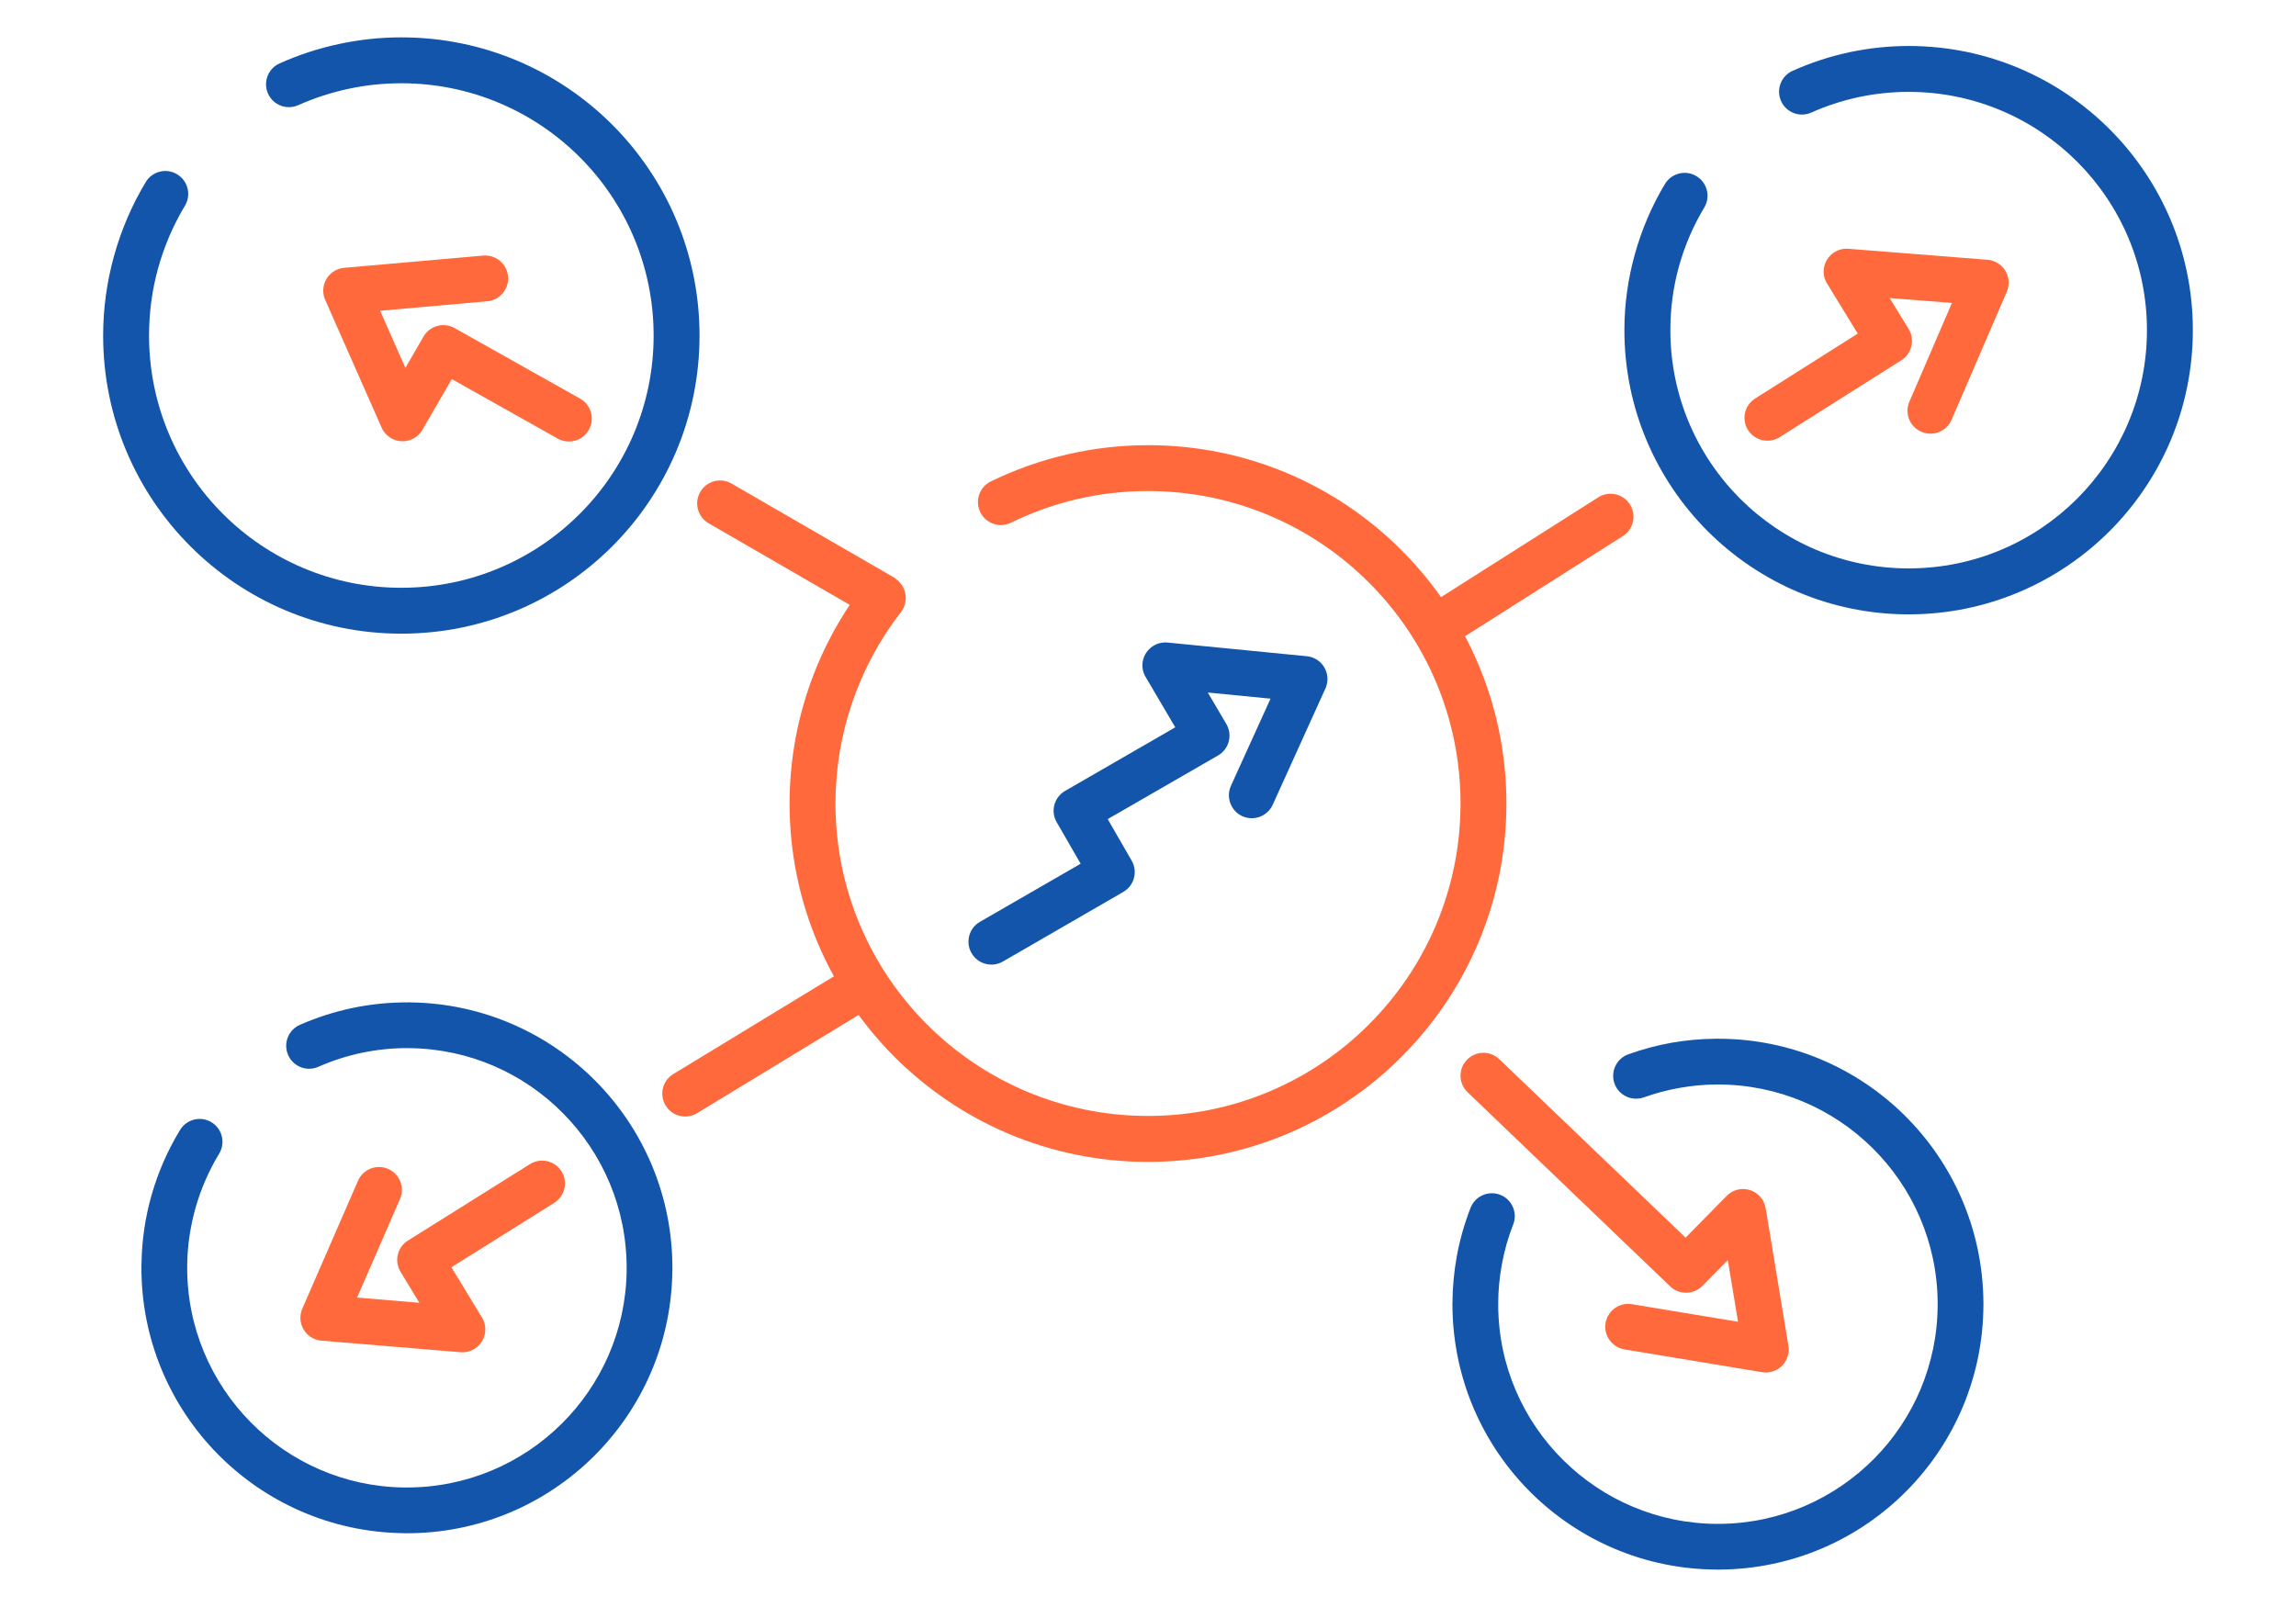
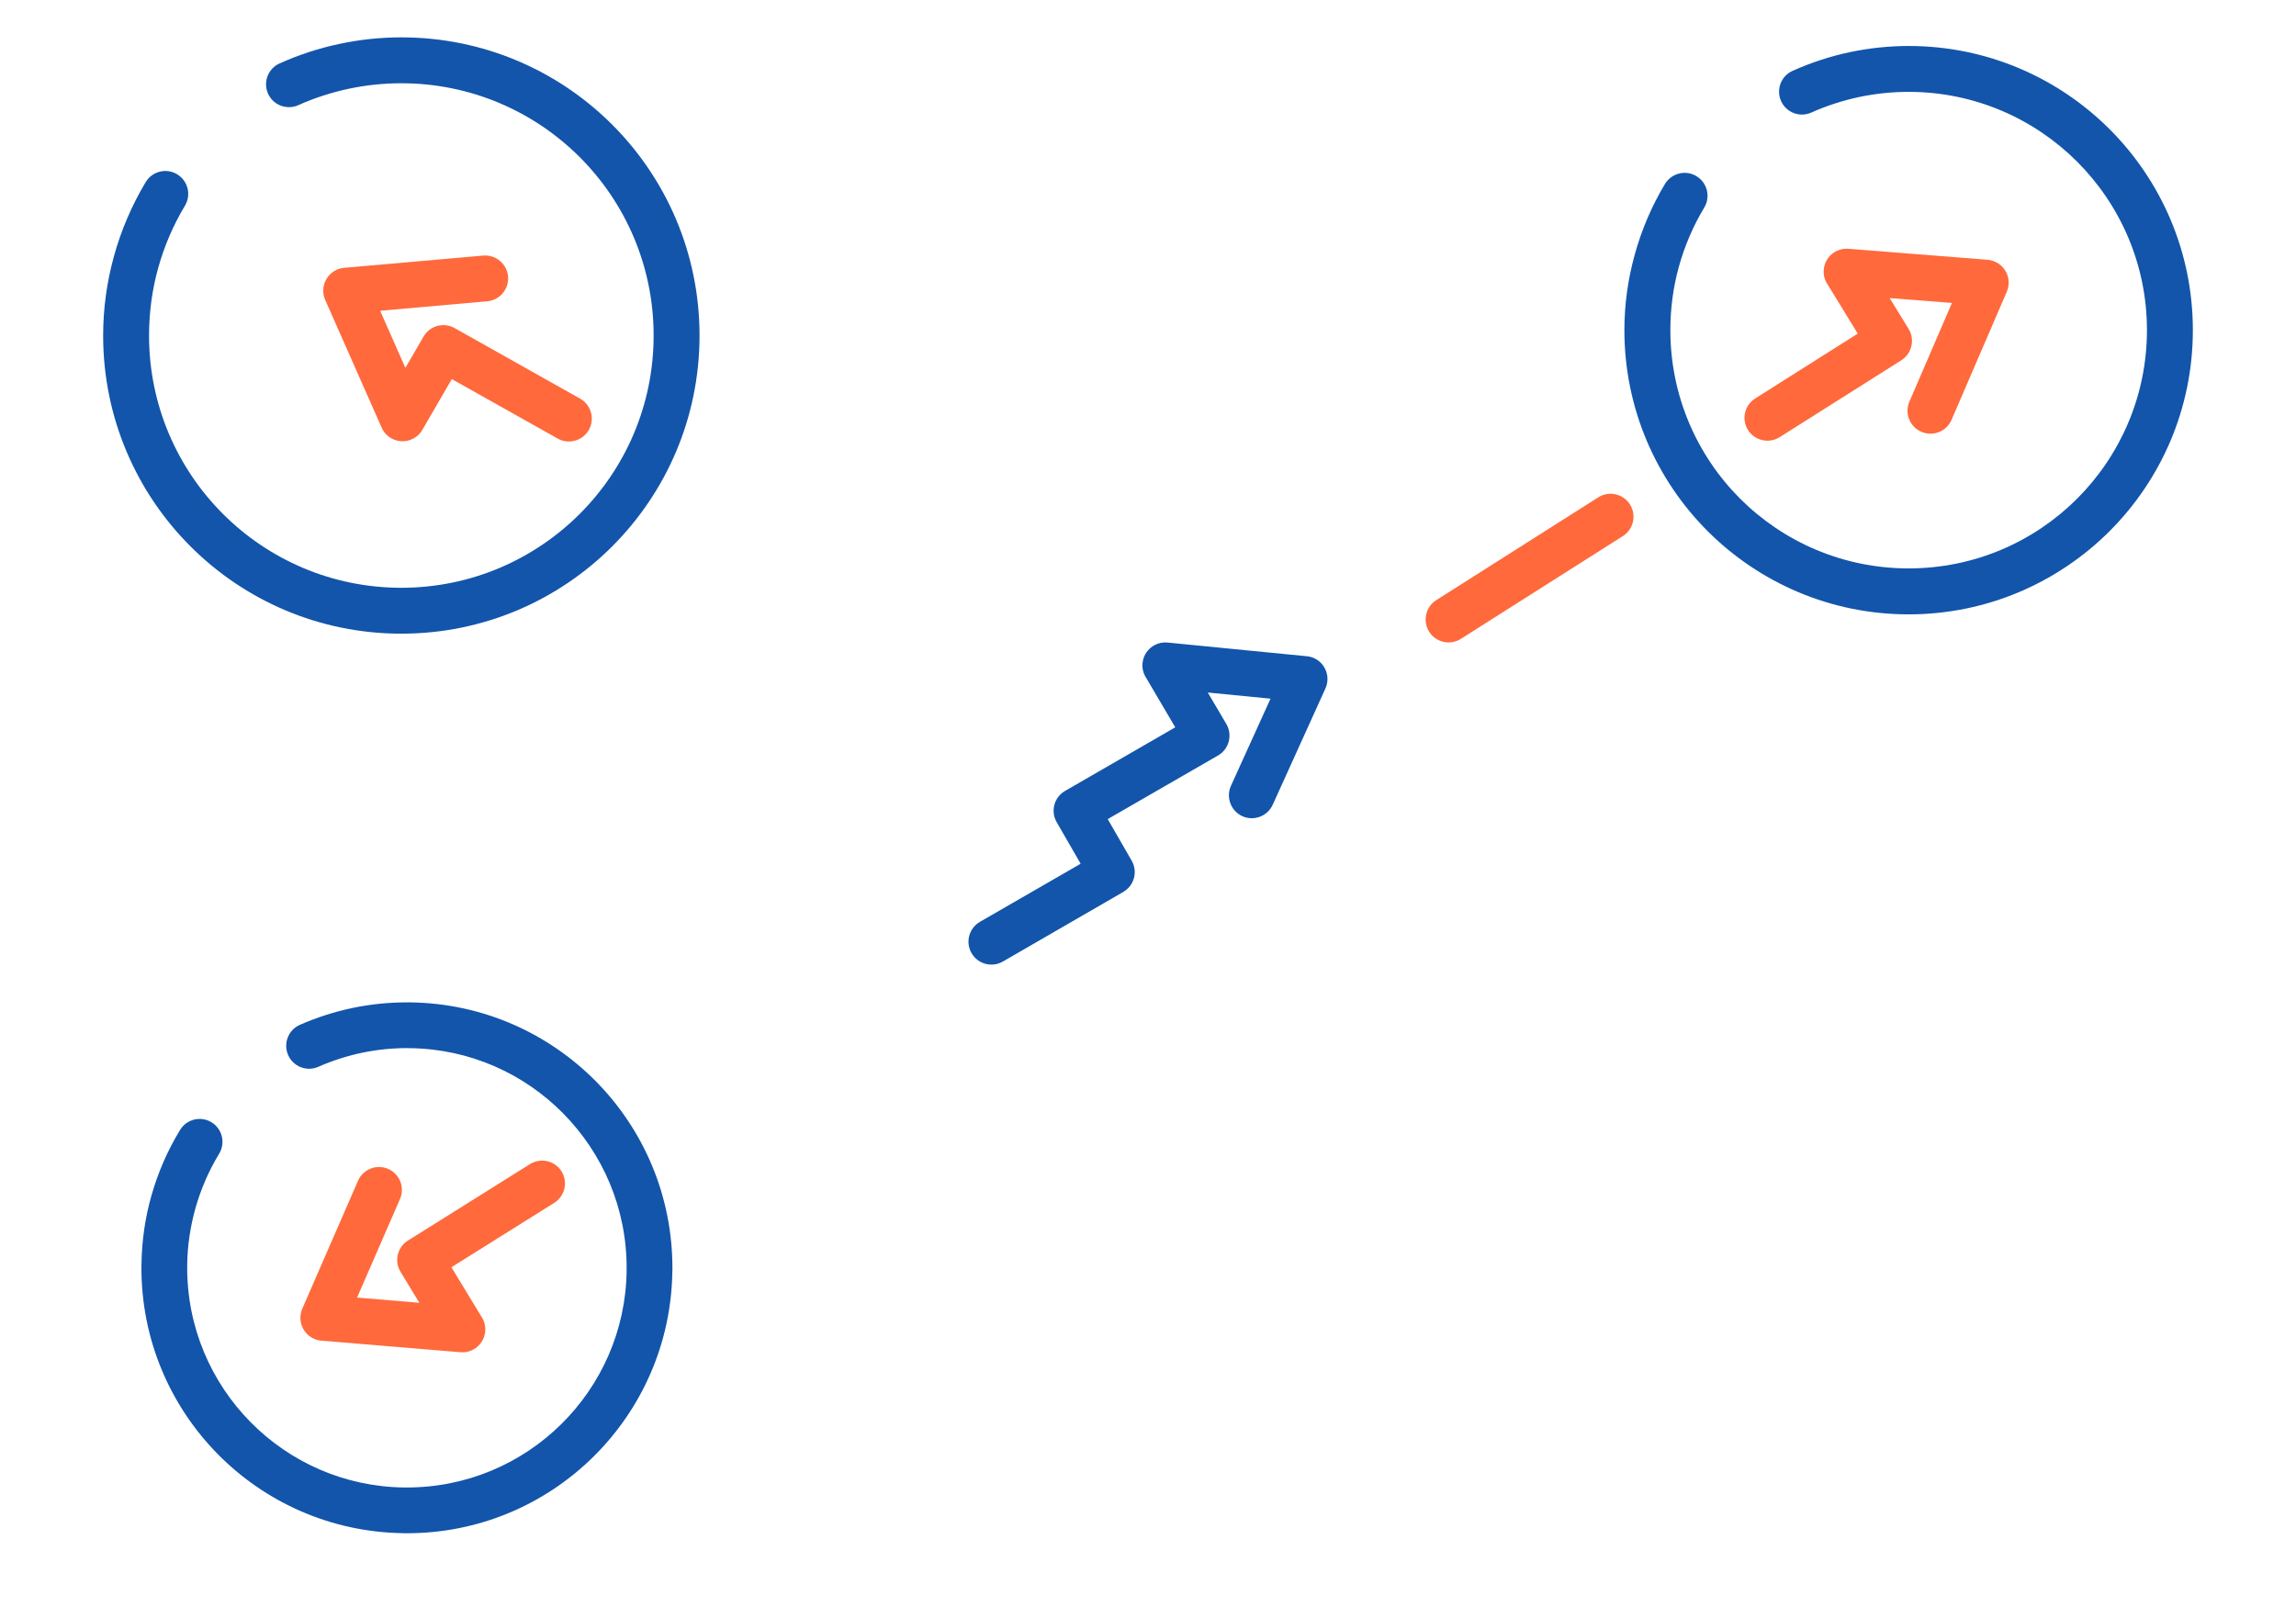
<svg xmlns="http://www.w3.org/2000/svg" xml:space="preserve" width="300px" height="210px" version="1.1" style="shape-rendering:geometricPrecision; text-rendering:geometricPrecision; image-rendering:optimizeQuality; fill-rule:evenodd; clip-rule:evenodd" viewBox="0 0 3436.8 2405.7">
  <defs>
    <style type="text/css">
   
    .fil0 {fill:none}
    .fil2 {fill:#1255ab;fill-rule:nonzero}
    .fil1 {fill:#ff693b;fill-rule:nonzero}
   
  </style>
  </defs>
  <g id="Layer_x0020_1">
    <g id="_2354473729648">
      <rect class="fil0" width="3436.8" height="2405.7" />
-       <path class="fil1" d="M1335.6 863c16.4,9.5 22,30.5 12.5,46.9 -9.5,16.4 -30.5,22 -46.9,12.5l-240.6 -139.1c-16.3,-9.5 -21.9,-30.5 -12.4,-46.9 9.4,-16.4 30.4,-22 46.8,-12.5l240.6 139.1z" />
      <path class="fil1" d="M2186.7 956.4c-16,10.1 -37.2,5.4 -47.4,-10.6 -10.1,-16 -5.4,-37.3 10.6,-47.4l242.5 -153.9c16,-10.1 37.2,-5.4 47.4,10.6 10.1,16 5.4,37.3 -10.6,47.4l-242.5 153.9z" />
      <path class="fil2" d="M446.5 157.4c-17.3,7.7 -37.6,0 -45.3,-17.3 -7.7,-17.3 0.1,-37.5 17.3,-45.2 28.8,-12.9 58.7,-22.7 89.1,-29.1 30.7,-6.6 61.9,-9.9 93.1,-9.9 123.3,0 234.9,49.9 315.7,130.7 80.8,80.8 130.7,192.4 130.7,315.7 0,123.2 -49.9,234.8 -130.7,315.6 -80.8,80.8 -192.4,130.7 -315.7,130.7 -123.2,0 -234.8,-49.9 -315.6,-130.7 -80.8,-80.8 -130.7,-192.4 -130.7,-315.6 0,-40.2 5.5,-80.3 16.3,-119.2 10.7,-38.6 26.6,-75.8 47.4,-110.5 9.7,-16.2 30.7,-21.5 46.9,-11.8 16.3,9.7 21.6,30.8 11.9,47 -17.7,29.4 -31.1,60.9 -40.2,93.6 -9,32.4 -13.6,66.4 -13.6,100.9 0,104.2 42.3,198.7 110.6,267 68.3,68.3 162.8,110.6 267,110.6 104.3,0 198.7,-42.3 267.1,-110.6 68.3,-68.3 110.6,-162.8 110.6,-267 0,-104.3 -42.3,-198.8 -110.6,-267.1 -68.4,-68.3 -162.8,-110.6 -267.1,-110.6 -26.7,0 -53.2,2.8 -78.9,8.3 -25.9,5.5 -51.2,13.7 -75.3,24.5z" />
      <path class="fil2" d="M2711.2 168.5c-17.2,7.7 -37.5,0 -45.2,-17.3 -7.7,-17.3 0,-37.5 17.3,-45.2 27.5,-12.3 55.9,-21.6 84.9,-27.8 29.3,-6.2 59,-9.4 88.8,-9.4 117.4,0 223.8,47.6 300.8,124.6 77,77 124.6,183.4 124.6,300.8 0,117.5 -47.6,223.9 -124.6,300.9 -77,76.9 -183.4,124.6 -300.8,124.6 -117.5,0 -223.9,-47.7 -300.9,-124.6 -76.9,-77 -124.6,-183.4 -124.6,-300.9 0,-38.3 5.3,-76.5 15.6,-113.5 10.2,-36.8 25.3,-72.3 45.1,-105.3 9.8,-16.2 30.8,-21.5 47,-11.8 16.3,9.7 21.6,30.7 11.9,47 -16.7,27.7 -29.4,57.5 -38,88.4 -8.5,30.6 -12.8,62.6 -12.8,95.2 0,98.5 39.9,187.7 104.4,252.3 64.6,64.5 153.8,104.4 252.3,104.4 98.5,0 187.6,-39.9 252.2,-104.4 64.5,-64.6 104.5,-153.8 104.5,-252.3 0,-98.5 -40,-187.6 -104.5,-252.2 -64.6,-64.5 -153.7,-104.5 -252.2,-104.5 -25.3,0 -50.3,2.7 -74.6,7.8 -24.5,5.3 -48.4,13 -71.2,23.2z" />
-       <path class="fil2" d="M2460.5 1642.8c-17.8,6.3 -37.4,-2.9 -43.8,-20.7 -6.4,-17.8 2.9,-37.4 20.7,-43.8 21.5,-7.7 43.2,-13.5 64.8,-17.3 21.5,-3.8 43.8,-5.8 66.7,-6l0.1 0 0 -0.1c1.1,0 2.1,0 3.1,0.1 108.4,0.1 206.8,43.7 278.5,114.4 72.4,71.5 117.5,170.5 118.3,280.4l0 0.1 0.1 0c0,1 -0.1,2.1 -0.1,3.1 -0.2,108.4 -43.8,206.8 -114.5,278.4 -71.4,72.4 -170.5,117.6 -280.3,118.3l-0.2 0 0 0.2c-1,0 -2,-0.1 -3,-0.2 -108.4,-0.1 -206.8,-43.7 -278.5,-114.4 -72.4,-71.4 -117.5,-170.5 -118.3,-280.4l0 -0.1 -0.1 0 0.1 -2.9c0.1,-24.2 2.3,-48.1 6.6,-71.6 4.5,-24.6 11.4,-48.7 20.5,-72.1 6.8,-17.6 26.6,-26.4 44.3,-19.6 17.6,6.8 26.4,26.7 19.6,44.3 -7.6,19.4 -13.3,39.4 -17,59.8 -3.6,19.4 -5.5,39.2 -5.5,59 0.1,1 0.1,2.1 0.1,3.1l-0.1 0c0.6,90.7 38,172.6 97.9,231.6 59.3,58.5 140.7,94.7 230.4,94.9 1,-0.1 2,-0.2 3,-0.2l0 0.2c90.7,-0.7 172.6,-38.1 231.7,-97.9 58.5,-59.3 94.6,-140.7 94.8,-230.4 -0.1,-1 -0.1,-2 -0.1,-3.1l0.1 0c-0.7,-90.7 -38,-172.5 -97.9,-231.6 -59.3,-58.5 -140.7,-94.6 -230.4,-94.8 -1,0.1 -2,0.1 -3,0.1l-0.1 -0.1c-17.9,0.1 -36.4,1.8 -55,5.1 -18.6,3.3 -36.5,8.1 -53.5,14.2z" />
-       <path class="fil1" d="M2431.7 2020.1c-18.7,-3.1 -31.4,-20.7 -28.4,-39.4 3.1,-18.6 20.7,-31.3 39.4,-28.3l158.9 26.3 -15.3 -92.4 -38.1 38.7c-13.2,13.4 -34.7,13.7 -48.2,0.7l-303.3 -290.7c-13.6,-13.1 -14.1,-34.8 -0.9,-48.4 13.1,-13.7 34.8,-14.1 48.4,-1l278.9 267.2 61.2 -62.2c5,-5.2 11.6,-8.9 19.3,-10.2 18.7,-3 36.3,9.7 39.4,28.4l33.9 205.3c0.7,3.8 0.8,7.7 0.1,11.7 -3,18.7 -20.6,31.4 -39.3,28.4l-206 -34.1z" />
      <path class="fil1" d="M2921.2 628.5c-7.5,17.4 -27.7,25.4 -45.1,17.9 -17.4,-7.4 -25.5,-27.6 -18,-45.1l63.7 -147.8 -93.2 -7.3 28.4 46.3c9.8,16.1 4.7,37.2 -11.4,47.1l-181.8 114.9c-16,10 -37.2,5.2 -47.3,-10.8 -10,-16 -5.2,-37.2 10.8,-47.2l153.5 -97.1 -44.9 -73.3c-4.4,-6.3 -6.7,-14 -6,-22.2 1.5,-18.9 18,-33 36.9,-31.5l207.4 16.4c3.9,0.2 7.9,1.1 11.7,2.8 17.4,7.4 25.5,27.6 18,45.1l-82.7 191.8z" />
      <path class="fil1" d="M723.3 382.6c18.9,-1.6 35.6,12.4 37.2,31.3 1.6,18.9 -12.4,35.5 -31.3,37.1l-160.2 14.2 37.8 85.5 27.2 -46.9c9.4,-16.2 30.1,-21.9 46.4,-12.7l187.9 105.6c16.5,9.2 22.4,30.2 13.2,46.7 -9.3,16.5 -30.2,22.4 -46.8,13.1l-158.4 -89 -43.3 74.6c-3.5,6.7 -9.2,12.3 -16.6,15.5 -17.3,7.7 -37.6,-0.2 -45.2,-17.6l-83.7 -189.4c-1.9,-3.8 -3.1,-8 -3.5,-12.5 -1.6,-18.9 12.4,-35.6 31.3,-37.2l208 -18.3z" />
-       <path class="fil1" d="M1267 1450.2c16.2,-9.8 37.3,-4.7 47.1,11.4 9.9,16.2 4.8,37.3 -11.4,47.2l-259.2 157.6c-16.1,9.9 -37.3,4.8 -47.1,-11.4 -9.9,-16.2 -4.8,-37.3 11.4,-47.1l259.2 -157.7z" />
      <path class="fil2" d="M476.5 1597c-17.3,7.7 -37.6,-0.2 -45.2,-17.6 -7.6,-17.3 0.2,-37.6 17.6,-45.2 25.4,-11.2 52.1,-19.7 79.4,-25.4 27.1,-5.6 54.9,-8.4 82.9,-8.2l0 -0.2c1.2,0 2.3,0.1 3.5,0.2 108.4,1.5 206.3,46.4 277.1,118 71.4,72.2 115.2,171.7 114.7,281.4l0.1 0c0,1.2 -0.1,2.4 -0.2,3.5 -1.5,108.5 -46.4,206.3 -118,277.1 -72.2,71.4 -171.7,115.3 -281.4,114.7l0 0.1c-1.2,0 -2.3,0 -3.5,-0.2 -108.4,-1.5 -206.3,-46.3 -277.1,-117.9 -71.4,-72.3 -115.3,-171.8 -114.7,-281.4l-0.1 0c0,-1.2 0.1,-2.3 0.2,-3.4 0.4,-35.1 5.5,-69.7 14.9,-102.8 9.7,-34.2 24,-67.2 42.8,-98.1 9.8,-16.2 30.9,-21.4 47,-11.6 16.2,9.8 21.3,30.8 11.6,47 -15.4,25.3 -27.3,52.7 -35.4,81.2 -7.8,27.7 -12.1,56.3 -12.5,84.9l0.1 2.7 -0.1 0.1 0 0.1c-0.5,90.8 35.9,173.3 95.1,233.2 58.5,59.2 139.4,96.3 229,97.6l2.7 -0.1 0 0.1 0.1 0c90.9,0.5 173.4,-35.8 233.3,-95.1 59.2,-58.5 96.3,-139.4 97.6,-229l-0.1 -2.7 0.1 0 0 -0.1c0.5,-90.9 -35.9,-173.3 -95.1,-233.2 -58.5,-59.3 -139.4,-96.4 -229.1,-97.6l-2.6 0.1 0 -0.2 -0.2 0c-23,-0.1 -46,2.2 -68.7,6.9 -22.4,4.7 -44.5,11.7 -65.8,21.1z" />
      <path class="fil1" d="M535.9 1767.6c7.6,-17.3 27.8,-25.3 45.1,-17.7 17.4,7.6 25.3,27.8 17.7,45.1l-64.2 147.5 93.2 7.8 -28.1 -46.3c-9.9,-16.2 -4.8,-37.3 11.4,-47.1l1.8 -1.1 180.5 -113.1c16.1,-10 37.2,-5.2 47.2,10.8 10,16 5.1,37.1 -10.9,47.2l-153.9 96.4 44.6 73.4c4.4,6.3 6.7,14.1 6,22.4 -1.5,18.9 -18.1,33 -37,31.4l-208.2 -17.3 0 0c-3.6,-0.3 -7.3,-1.2 -10.9,-2.8 -17.3,-7.5 -25.2,-27.7 -17.7,-45.1l83.4 -191.5z" />
-       <path class="fil1" d="M1294.4 874.2c11.6,-15 33.1,-17.7 48.1,-6.2 15,11.6 17.7,33.1 6.2,48.1 -31.8,41 -56.3,86.7 -72.9,135.2 -16.6,48.3 -25.2,99.5 -25.2,151.6 0,129.1 52.4,246.1 137,330.7 84.7,84.7 201.6,137 330.8,137 129.1,0 246.1,-52.3 330.7,-137 84.7,-84.6 137.1,-201.6 137.1,-330.7 0,-129.2 -52.4,-246.2 -137.1,-330.8 -84.6,-84.6 -201.6,-137 -330.7,-137 -35.8,0 -71.1,4 -105.4,11.9 -34.2,7.9 -67.7,19.8 -99.8,35.5 -17,8.3 -37.6,1.2 -45.9,-15.9 -8.3,-17 -1.2,-37.6 15.8,-45.9 36.5,-17.8 75,-31.4 114.6,-40.5 39.7,-9.2 80.1,-13.8 120.7,-13.8 148.1,0 282.3,60 379.3,157.1 97.1,97.1 157.2,231.2 157.2,379.4 0,148.1 -60.1,282.2 -157.2,379.3 -97,97.1 -231.2,157.2 -379.3,157.2 -148.2,0 -282.3,-60.1 -379.4,-157.2 -97.1,-97.1 -157.1,-231.2 -157.1,-379.3 0,-59.4 9.9,-118.1 28.9,-173.7 19,-55.5 47.2,-107.9 83.6,-155z" />
      <path class="fil2" d="M1905.1 1204.7c-7.8,17.2 -28.1,24.9 -45.4,17.2 -17.2,-7.8 -24.9,-28.1 -17.2,-45.4l59.3 -130.6 -93.9 -9.2 27.8 47.2c9.5,16.3 4.1,37.3 -12.2,46.9l-165.4 95.4 35.9 62.3c9.4,16.3 3.8,37.2 -12.5,46.6l0 0.1 -180.3 104.2c-16.4,9.5 -37.4,3.9 -46.9,-12.5 -9.5,-16.4 -3.9,-37.4 12.5,-46.9l150.8 -87 -35.9 -62.2c-9.5,-16.4 -3.8,-37.4 12.6,-46.8l164.9 -95.2 -43.7 -74.3c-4,-6.2 -6.1,-13.8 -5.3,-21.8 1.9,-18.8 18.6,-32.6 37.5,-30.8l206.5 20.3c4.3,0.2 8.6,1.2 12.7,3 17.2,7.8 24.9,28.1 17.1,45.4l-78.9 174.1z" />
    </g>
  </g>
</svg>